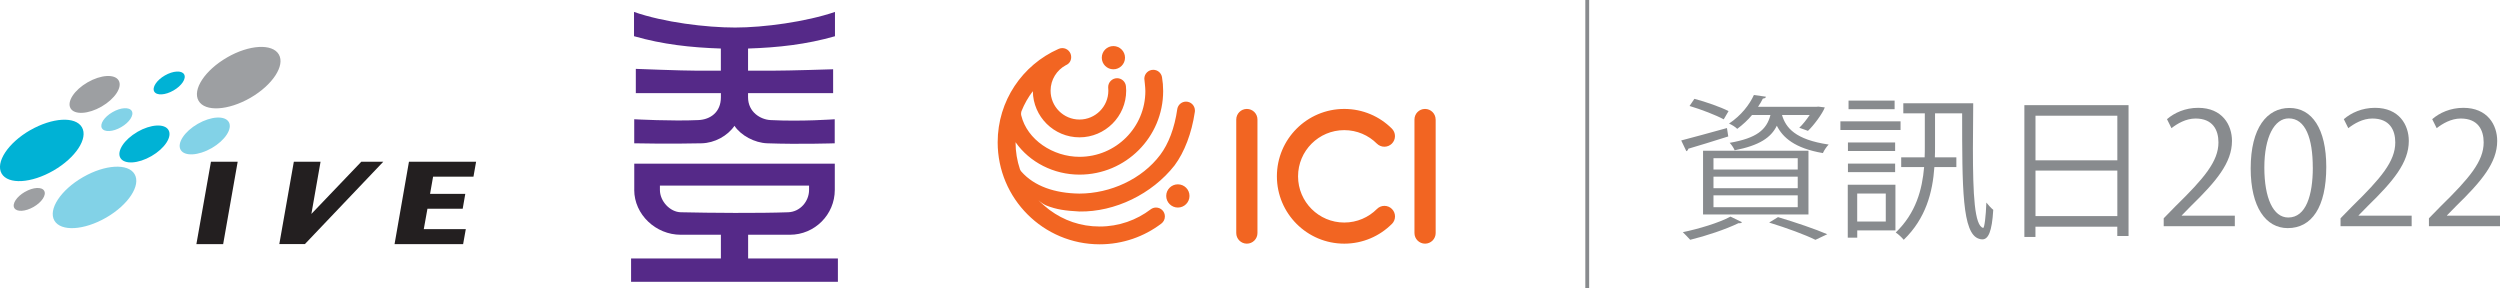
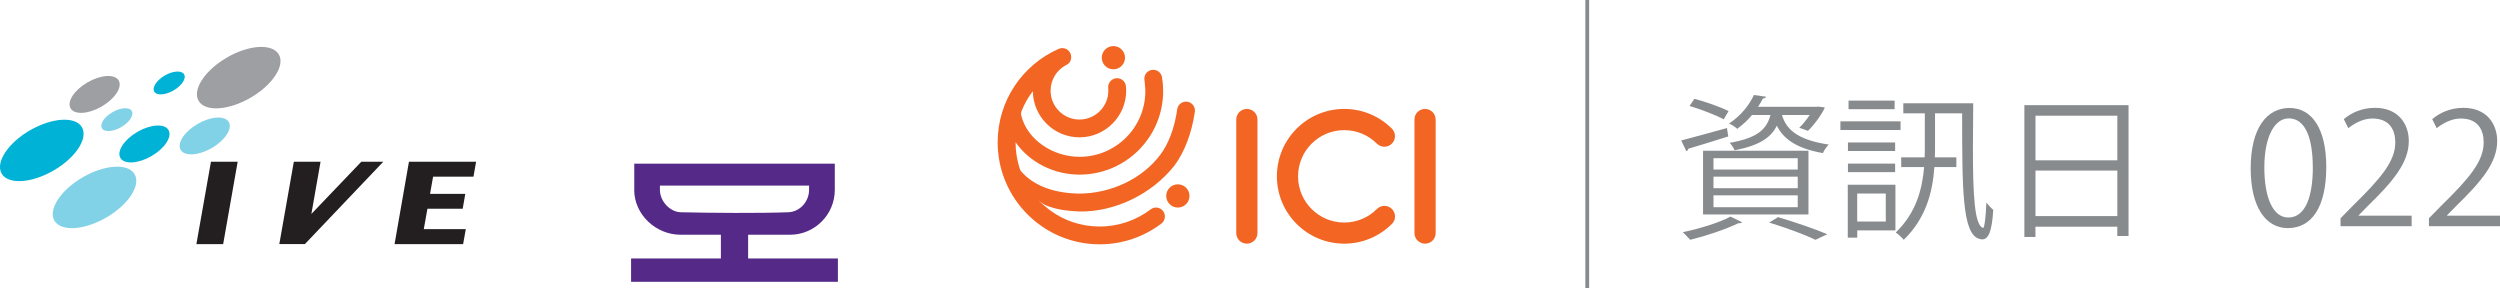
<svg xmlns="http://www.w3.org/2000/svg" id="Layer_2" viewBox="0 0 580.08 66.82">
  <defs>
    <style>.cls-1{fill:#00b2d5;}.cls-2{fill:#f26522;}.cls-3{fill:#9d9fa2;}.cls-4{fill:#231f20;}.cls-5{fill:#552988;}.cls-6{fill:#888b8e;}.cls-7{fill:#82d2e7;}.cls-8{fill:none;stroke:#888b8e;stroke-miterlimit:10;stroke-width:.89px;}</style>
  </defs>
  <g id="Header">
    <g>
      <g>
        <path class="cls-6" d="M390.1,32.59c2.72-.69,6.66-1.8,10.61-2.88l.3,1.95c-3.43,1.08-7,2.2-9.27,2.85-.04,.29-.22,.47-.45,.58l-1.19-2.49Zm14.11,18.97c-.15,.18-.45,.29-.82,.22-2.98,1.44-7.52,2.96-11.21,3.86-.45-.47-1.23-1.33-1.71-1.77,3.65-.76,8.3-2.13,11.06-3.61l2.68,1.3Zm-11.06-28.63c2.64,.69,6.11,1.91,7.93,2.85l-1.12,1.91c-1.79-.97-5.25-2.31-7.93-3.1l1.12-1.66Zm2.01,26.83v-14.78h24.46v14.78h-24.46Zm2.42-13.05v2.63h19.55v-2.63h-19.55Zm0,4.29v2.67h19.55v-2.67h-19.55Zm0,4.33v2.74h19.55v-2.74h-19.55Zm15.9-18.64c.89,2.96,3.05,5.7,10.83,6.85-.48,.47-1.08,1.37-1.34,1.98-6.55-1.12-9.31-3.61-10.69-6.35-1.34,2.74-4.02,4.58-9.79,5.7-.19-.5-.74-1.33-1.15-1.73,6.22-1.08,8.56-2.99,9.46-6.45h-4.28c-.93,1.12-2.08,2.2-3.43,3.21-.45-.47-1.3-.97-1.9-1.23,2.87-1.91,4.77-4.44,5.77-6.63l2.79,.4c-.04,.25-.26,.4-.71,.43-.3,.61-.67,1.26-1.12,1.91h13.55l.45-.04,1.49,.18c-.48,1.37-2.61,4.25-3.91,5.44l-2.01-.72c.82-.76,1.68-1.88,2.42-2.96h-6.44Zm7.74,28.95c-2.42-1.19-6.52-2.7-10.72-4l2.05-1.26c4.13,1.23,8.68,2.78,11.43,3.97l-2.75,1.3Z" />
        <path class="cls-6" d="M440.99,28.15v2.02h-13.96v-2.02h13.96Zm-1.19,14.71v10.6h-8.86v1.69h-2.2v-12.29h11.06Zm-.07-9.81v1.98h-10.95v-1.98h10.95Zm-10.95,6.89v-1.98h10.95v1.98h-10.95Zm10.83-16.59v1.98h-10.69v-1.98h10.69Zm-2.05,21.56h-6.63v6.49h6.63v-6.49Zm4.06-20.95h16.23c-.04,3.75-.07,7.32-.07,10.53,0,10.67,.37,17.92,2.38,18.39,.3,0,.63-2.74,.74-5.88,.45,.58,1.19,1.37,1.6,1.69-.3,5.16-1.19,6.85-2.53,6.85-.26,0-.52-.04-.78-.14-3.91-1.19-3.91-11.75-3.91-29.1h-6.29v7.68c0,.83,0,1.66-.04,2.52h4.99v2.27h-5.1c-.41,5.84-1.97,11.9-7.11,16.87-.41-.5-1.27-1.33-1.86-1.69,4.69-4.51,6.14-9.95,6.59-15.18h-5.32v-2.27h5.44c.04-.87,.04-1.69,.04-2.52v-7.68h-4.99v-2.34Z" />
        <path class="cls-6" d="M469.73,24.4h24.16v30.36h-2.61v-2.16h-18.99v2.38h-2.57V24.4Zm21.56,2.45h-18.99v10.35h18.99v-10.35Zm-18.99,23.29h18.99v-10.56h-18.99v10.56Z" />
-         <path class="cls-6" d="M518.54,52.49h-16.49v-1.84l2.72-2.78c6.63-6.49,9.98-10.42,9.98-14.82,0-2.88-1.3-5.55-5.32-5.55-2.23,0-4.24,1.19-5.58,2.24l-1.04-2.09c1.71-1.48,4.24-2.63,7.22-2.63,5.62,0,7.86,3.97,7.86,7.68,0,5.08-3.69,9.41-9.46,15.04l-2.2,2.24v.07h12.32v2.45Z" />
        <path class="cls-6" d="M522.23,39.08c0-9.45,3.8-14.03,9.01-14.03s8.53,4.83,8.53,13.67c0,9.37-3.39,14.21-8.94,14.21-5.06,0-8.6-4.83-8.6-13.85Zm14.41-.22c0-6.74-1.68-11.39-5.58-11.39-3.31,0-5.66,4.29-5.66,11.39s2.05,11.61,5.55,11.61c4.13,0,5.7-5.19,5.7-11.61Z" />
        <path class="cls-6" d="M559.57,52.49h-16.49v-1.84l2.72-2.78c6.63-6.49,9.98-10.42,9.98-14.82,0-2.88-1.3-5.55-5.32-5.55-2.23,0-4.24,1.19-5.58,2.24l-1.04-2.09c1.71-1.48,4.24-2.63,7.22-2.63,5.62,0,7.86,3.97,7.86,7.68,0,5.08-3.69,9.41-9.46,15.04l-2.2,2.24v.07h12.32v2.45Z" />
        <path class="cls-6" d="M580.08,52.49h-16.49v-1.84l2.72-2.78c6.63-6.49,9.98-10.42,9.98-14.82,0-2.88-1.3-5.55-5.32-5.55-2.23,0-4.24,1.19-5.58,2.24l-1.04-2.09c1.71-1.48,4.24-2.63,7.22-2.63,5.62,0,7.86,3.97,7.86,7.68,0,5.08-3.69,9.41-9.46,15.04l-2.2,2.24v.07h12.32v2.45Z" />
      </g>
      <line class="cls-8" x1="368.29" x2="368.29" y2="66.82" />
      <g>
        <g>
          <g>
            <path class="cls-7" d="M45.88,28.74c3.09-1.78,6.31-1.97,7.21-.42,.9,1.55-.88,4.26-3.96,6.04-3.08,1.77-6.31,1.96-7.21,.41-.9-1.55,.88-4.26,3.96-6.03" />
            <path class="cls-1" d="M31.89,30.59c3.09-1.78,6.32-1.97,7.21-.41,.9,1.55-.87,4.26-3.96,6.04-3.08,1.78-6.31,1.97-7.21,.42-.89-1.56,.88-4.26,3.96-6.04" />
            <path class="cls-7" d="M19.23,41.12c5.14-2.97,10.52-3.28,12.01-.69,1.5,2.59-1.46,7.09-6.6,10.06-5.15,2.97-10.52,3.28-12.02,.69-1.49-2.58,1.46-7.09,6.61-10.06" />
            <path class="cls-1" d="M6.99,30.22c5.15-2.96,10.52-3.28,12.02-.69,1.5,2.58-1.47,7.09-6.61,10.05-5.14,2.97-10.52,3.28-12.02,.69-1.49-2.59,1.47-7.09,6.61-10.06" />
            <path class="cls-3" d="M52.68,13.33c5.14-2.97,10.52-3.28,12.02-.69,1.5,2.58-1.46,7.09-6.6,10.06-5.15,2.96-10.53,3.28-12.02,.69-1.5-2.58,1.46-7.09,6.61-10.06" />
            <path class="cls-3" d="M20.33,19.1c3.09-1.78,6.31-1.97,7.21-.42,.9,1.56-.88,4.25-3.96,6.04-3.08,1.78-6.31,1.97-7.21,.41-.9-1.55,.87-4.25,3.96-6.03" />
            <path class="cls-1" d="M38.25,17.51c1.91-1.1,3.92-1.22,4.47-.26,.56,.96-.54,2.64-2.46,3.74-1.91,1.11-3.91,1.22-4.47,.26-.55-.96,.55-2.64,2.46-3.74" />
            <path class="cls-7" d="M26.11,26.02c1.91-1.11,3.91-1.22,4.47-.26,.55,.96-.55,2.64-2.46,3.74-1.91,1.11-3.91,1.22-4.47,.26-.56-.96,.54-2.64,2.46-3.74" />
-             <path class="cls-3" d="M5.78,44.53c1.91-1.11,3.92-1.22,4.47-.26,.56,.96-.54,2.64-2.45,3.74-1.92,1.1-3.92,1.22-4.48,.25-.56-.96,.55-2.64,2.46-3.74" />
          </g>
          <polygon class="cls-4" points="88.94 37.52 70.75 56.63 64.81 56.63 68.18 37.52 74.38 37.52 72.25 49.64 83.84 37.52 88.94 37.52" />
          <polygon class="cls-4" points="48.95 37.52 55.15 37.52 51.78 56.64 45.57 56.64 48.95 37.52" />
          <polygon class="cls-4" points="99.79 44.98 107.96 44.98 107.36 48.44 99.18 48.44 98.33 53.17 108.08 53.17 107.46 56.64 91.55 56.64 94.89 37.53 110.47 37.52 109.86 40.99 100.49 40.99 99.79 44.98" />
        </g>
        <g>
          <path class="cls-5" d="M153.11,43.07h34.62v.99c0,2.66-2.06,5.08-4.82,5.19-6.76,.25-18.02,.16-24.97,0-2.45-.06-4.82-2.53-4.82-5.19v-.99Zm-5.95,.99c0,5.74,5.03,10.41,10.77,10.41h9.34v5.51h-20.84v5.4h47.99v-5.4h-20.83v-5.51h9.7c5.74,0,10.41-4.67,10.41-10.41v-6.09h-46.53v6.09Z" />
-           <path class="cls-5" d="M193.74,8.4V2.77c-6.76,2.3-16.51,3.62-23.18,3.62s-16.54-1.2-23.45-3.62v5.63c6.65,1.91,13.16,2.63,20.15,2.86v5.14h-5.52c-3.6,0-14.21-.42-14.21-.42v5.63h19.74s0,.94,0,.96c0,3.46-2.43,5.16-5.19,5.29-6.14,.29-14.92-.19-14.92-.19v5.58s8.32,.18,15.65,0c2.99-.07,6.01-1.71,7.61-4.06,1.5,2.26,4.68,3.96,7.61,4.06,7.42,.27,15.65,0,15.65,0v-5.58s-7.69,.57-14.92,.19c-2.27-.12-5.19-1.83-5.19-5.29v-.96h19.74v-5.54s-10.15,.33-14.2,.33h-5.54v-5.14c7.02-.23,13.53-.95,20.16-2.85" />
        </g>
        <path class="cls-2" d="M273.3,42.77c-1.49,0-2.7,1.21-2.7,2.69s1.21,2.7,2.7,2.7,2.7-1.21,2.7-2.7-1.21-2.69-2.7-2.69m-14.96-32.08c-1.49,0-2.69,1.21-2.69,2.7s1.21,2.69,2.69,2.69,2.7-1.21,2.7-2.69-1.21-2.7-2.7-2.7m18.92,14.96c0-1.14-.92-2.07-2.06-2.07-1,0-1.83,.71-2.02,1.65h0c-.64,4.54-2.07,8.17-3.96,10.69-4.24,5.65-11.56,8.98-18.76,9-5.71-.07-10.48-1.71-13.47-5.1-.08-.1-.15-.2-.22-.31-.05-.08-.08-.15-.11-.24-.66-1.96-1.02-4.06-1.02-6.25v-.02c3.27,4.67,8.87,7.52,14.84,7.52,10.72,0,19.41-8.68,19.41-19.4,0-1.1-.09-2.17-.27-3.22h0c-.17-.97-1.01-1.7-2.03-1.7-1.14,0-2.07,.92-2.07,2.06,0,.11,.24,2,.24,2.86,0,8.44-6.84,15.27-15.28,15.27-6.16,0-12.16-3.97-13.52-9.61-.08-.32-.02-.7,0-.78,.03-.1,.05-.16,.06-.21,.67-1.67,1.55-3.22,2.63-4.63,.07,5.92,4.89,10.71,10.83,10.71s10.83-4.85,10.83-10.83c0-.34-.06-1.06-.06-1.06-.12-1.03-.99-1.83-2.05-1.83-1.14,0-2.07,.93-2.07,2.07,0,.08,.04,.56,.04,.82,0,3.7-3,6.7-6.7,6.7s-6.7-3-6.7-6.7c0-2.56,1.44-4.78,3.54-5.91,.03-.01,.11-.05,.11-.05,.67-.32,1.13-.94,1.13-1.85,0-1.14-.93-2.07-2.07-2.07-.33,0-.64,.08-.92,.22h0c-8.29,3.68-14.07,11.98-14.07,21.64,0,13.07,10.6,23.67,23.67,23.67,5.38,0,10.33-1.79,14.31-4.81h0c.5-.38,.82-.97,.82-1.66,0-1.14-.92-2.06-2.06-2.06-.45,0-.88,.15-1.22,.41h0c-3.29,2.5-7.39,3.99-11.84,3.99s-8.37-1.42-11.62-3.83h0l-.31-.24c-.61-.45-1.45-1.24-1.45-1.23-.44-.38-.81-.74-.93-.91,0,0,.61,.74,1.91,1.33,2.38,.94,4.34,1.22,7.71,1.4,8.21,.12,16.81-4.02,22.05-10.69,2.31-3.1,3.98-7.51,4.69-12.3,.02-.09,.04-.29,.04-.29,0-.05,0-.11,0-.16m55.85,2.09c0-1.35-1.1-2.45-2.46-2.45s-2.45,1.1-2.45,2.45h0v26.35c0,1.36,1.1,2.46,2.46,2.46s2.46-1.1,2.46-2.46V27.74Zm-41.34,0c0-1.35-1.1-2.45-2.46-2.45s-2.45,1.1-2.46,2.45v26.35c0,1.36,1.1,2.46,2.46,2.46s2.46-1.1,2.46-2.46V27.74Zm31.19,24.23c-2.83,2.83-6.74,4.58-11.05,4.58-8.63,0-15.63-7-15.63-15.63s7-15.63,15.63-15.63c4.31,0,8.21,1.74,11.04,4.56h0c.45,.45,.73,1.06,.73,1.75,0,1.36-1.1,2.46-2.46,2.46-.68,0-1.29-.28-1.74-.72-1.94-1.94-4.62-3.13-7.57-3.13-5.92,0-10.72,4.8-10.72,10.72s4.8,10.72,10.72,10.72c2.96,0,5.64-1.2,7.58-3.14h0c.44-.45,1.06-.73,1.74-.73,1.36,0,2.46,1.1,2.46,2.46,0,.68-.28,1.3-.73,1.74" />
      </g>
    </g>
  </g>
</svg>